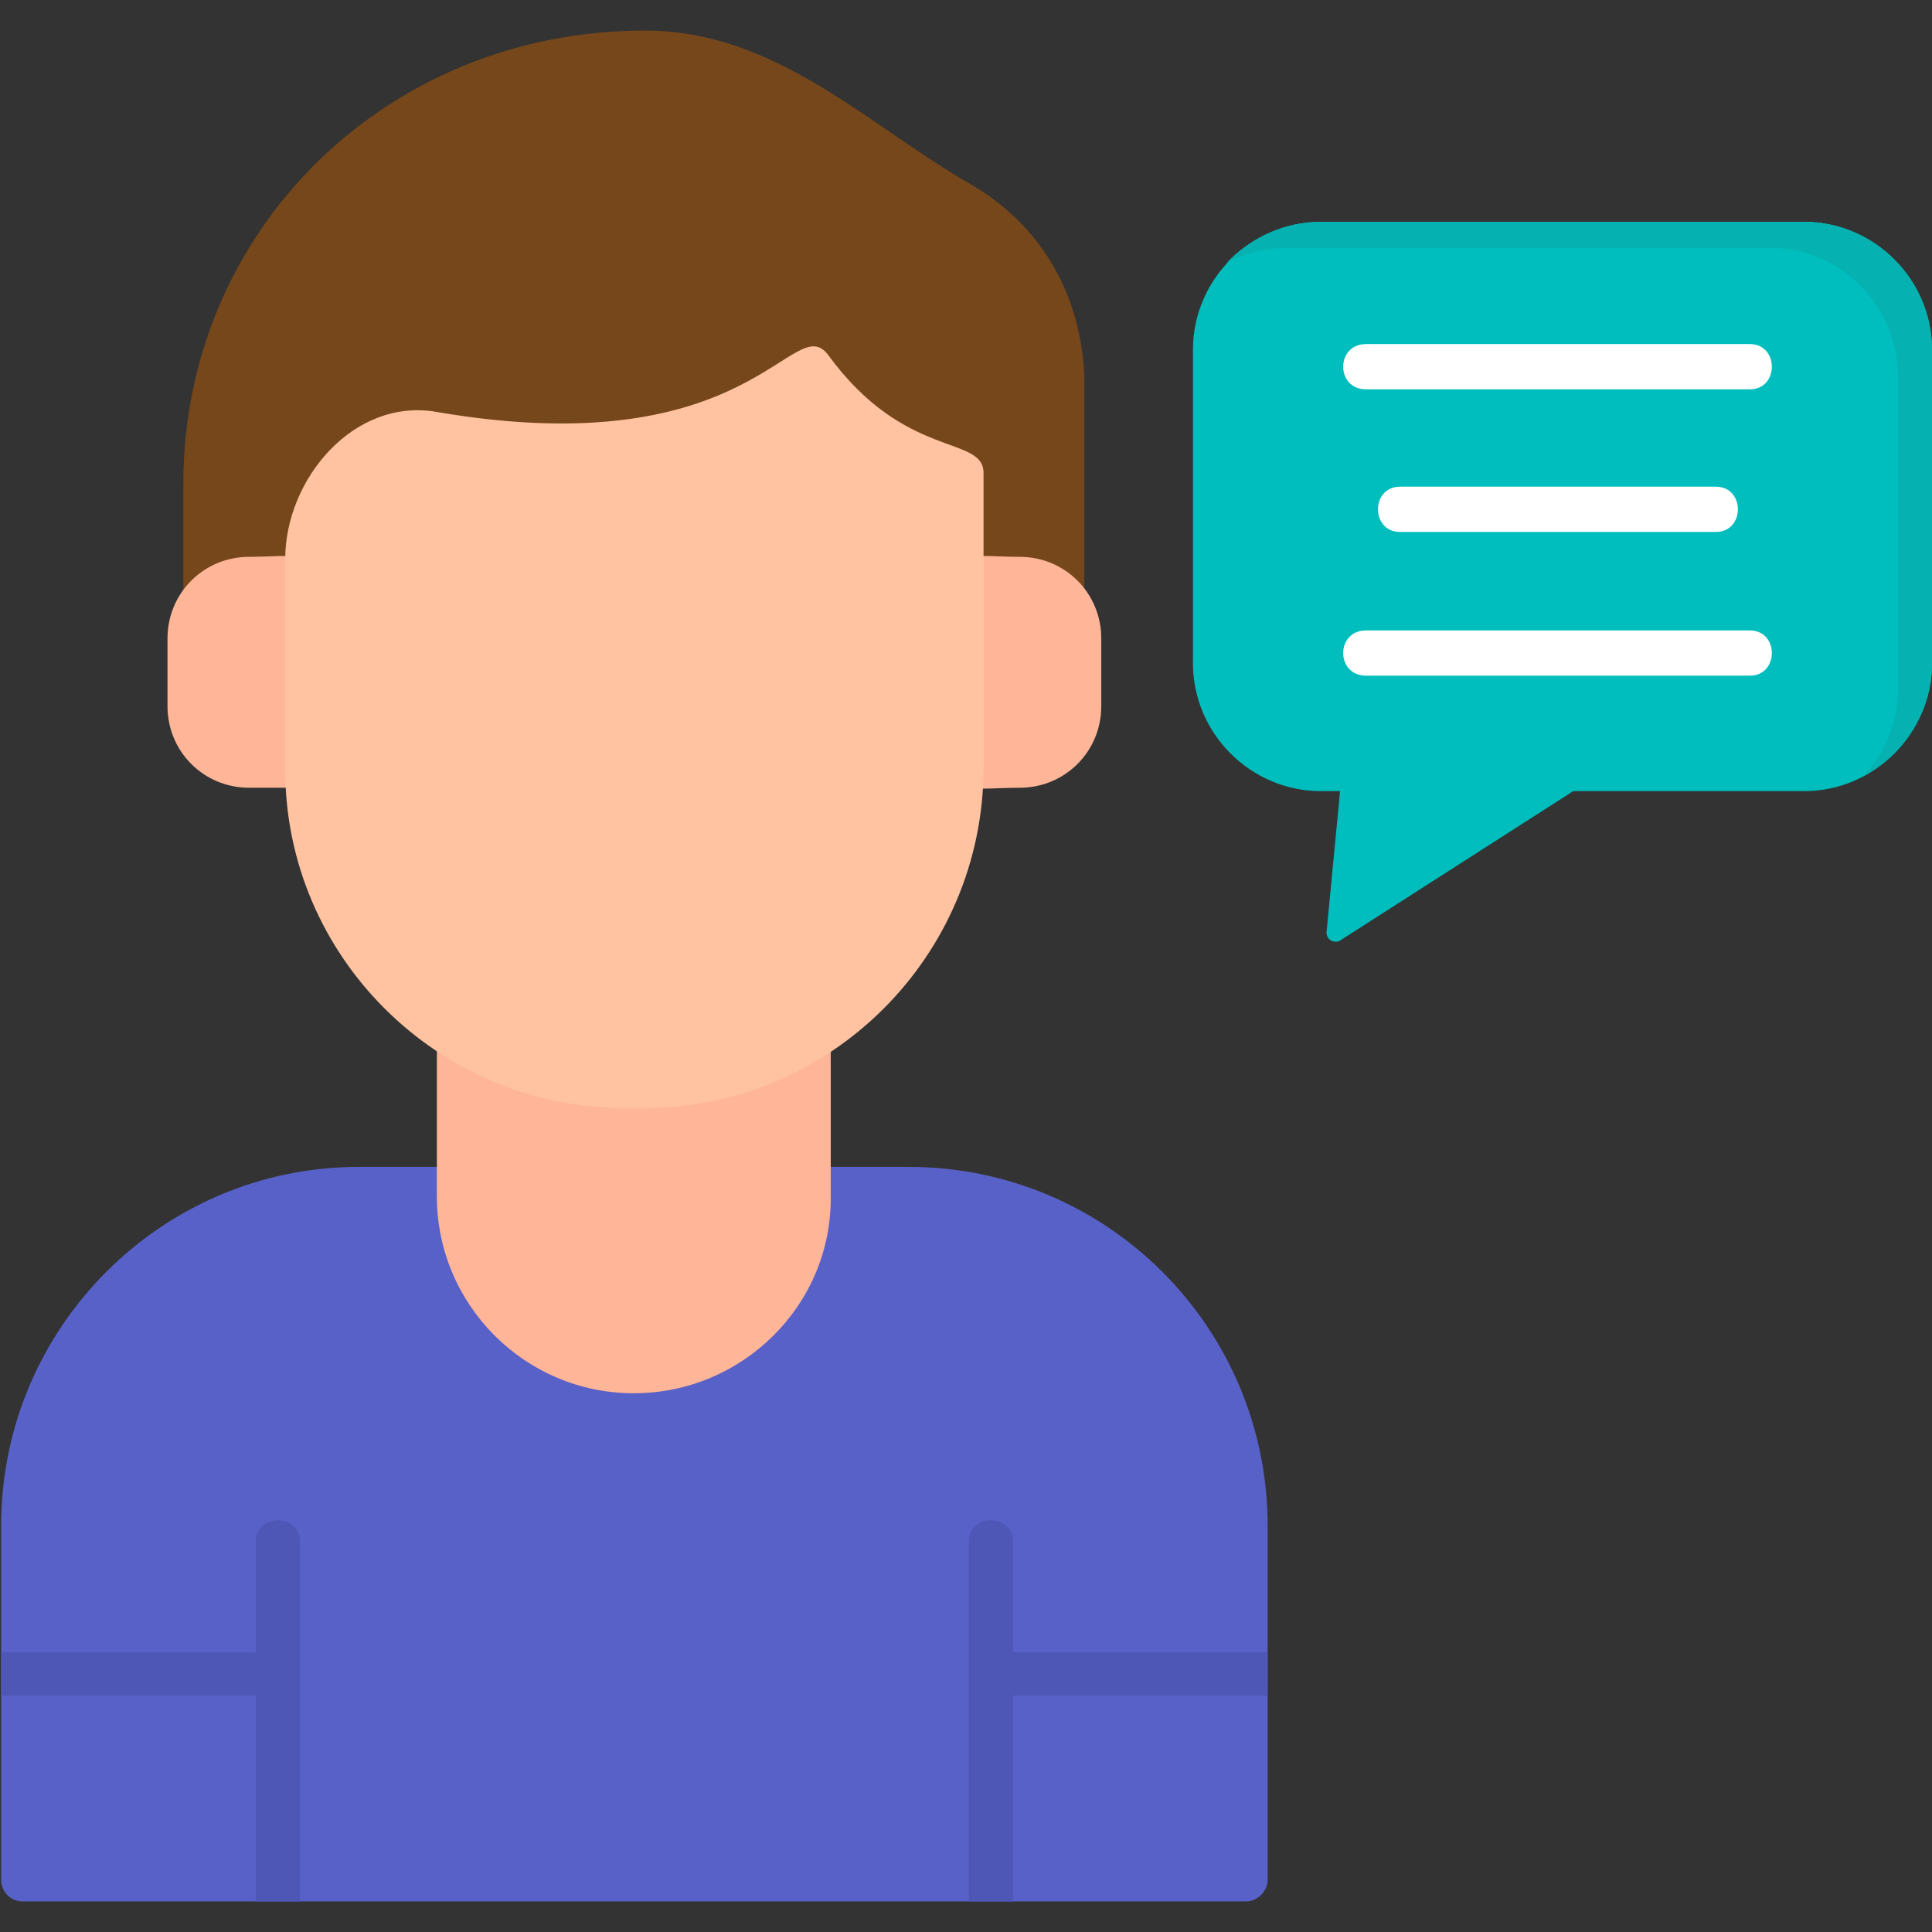
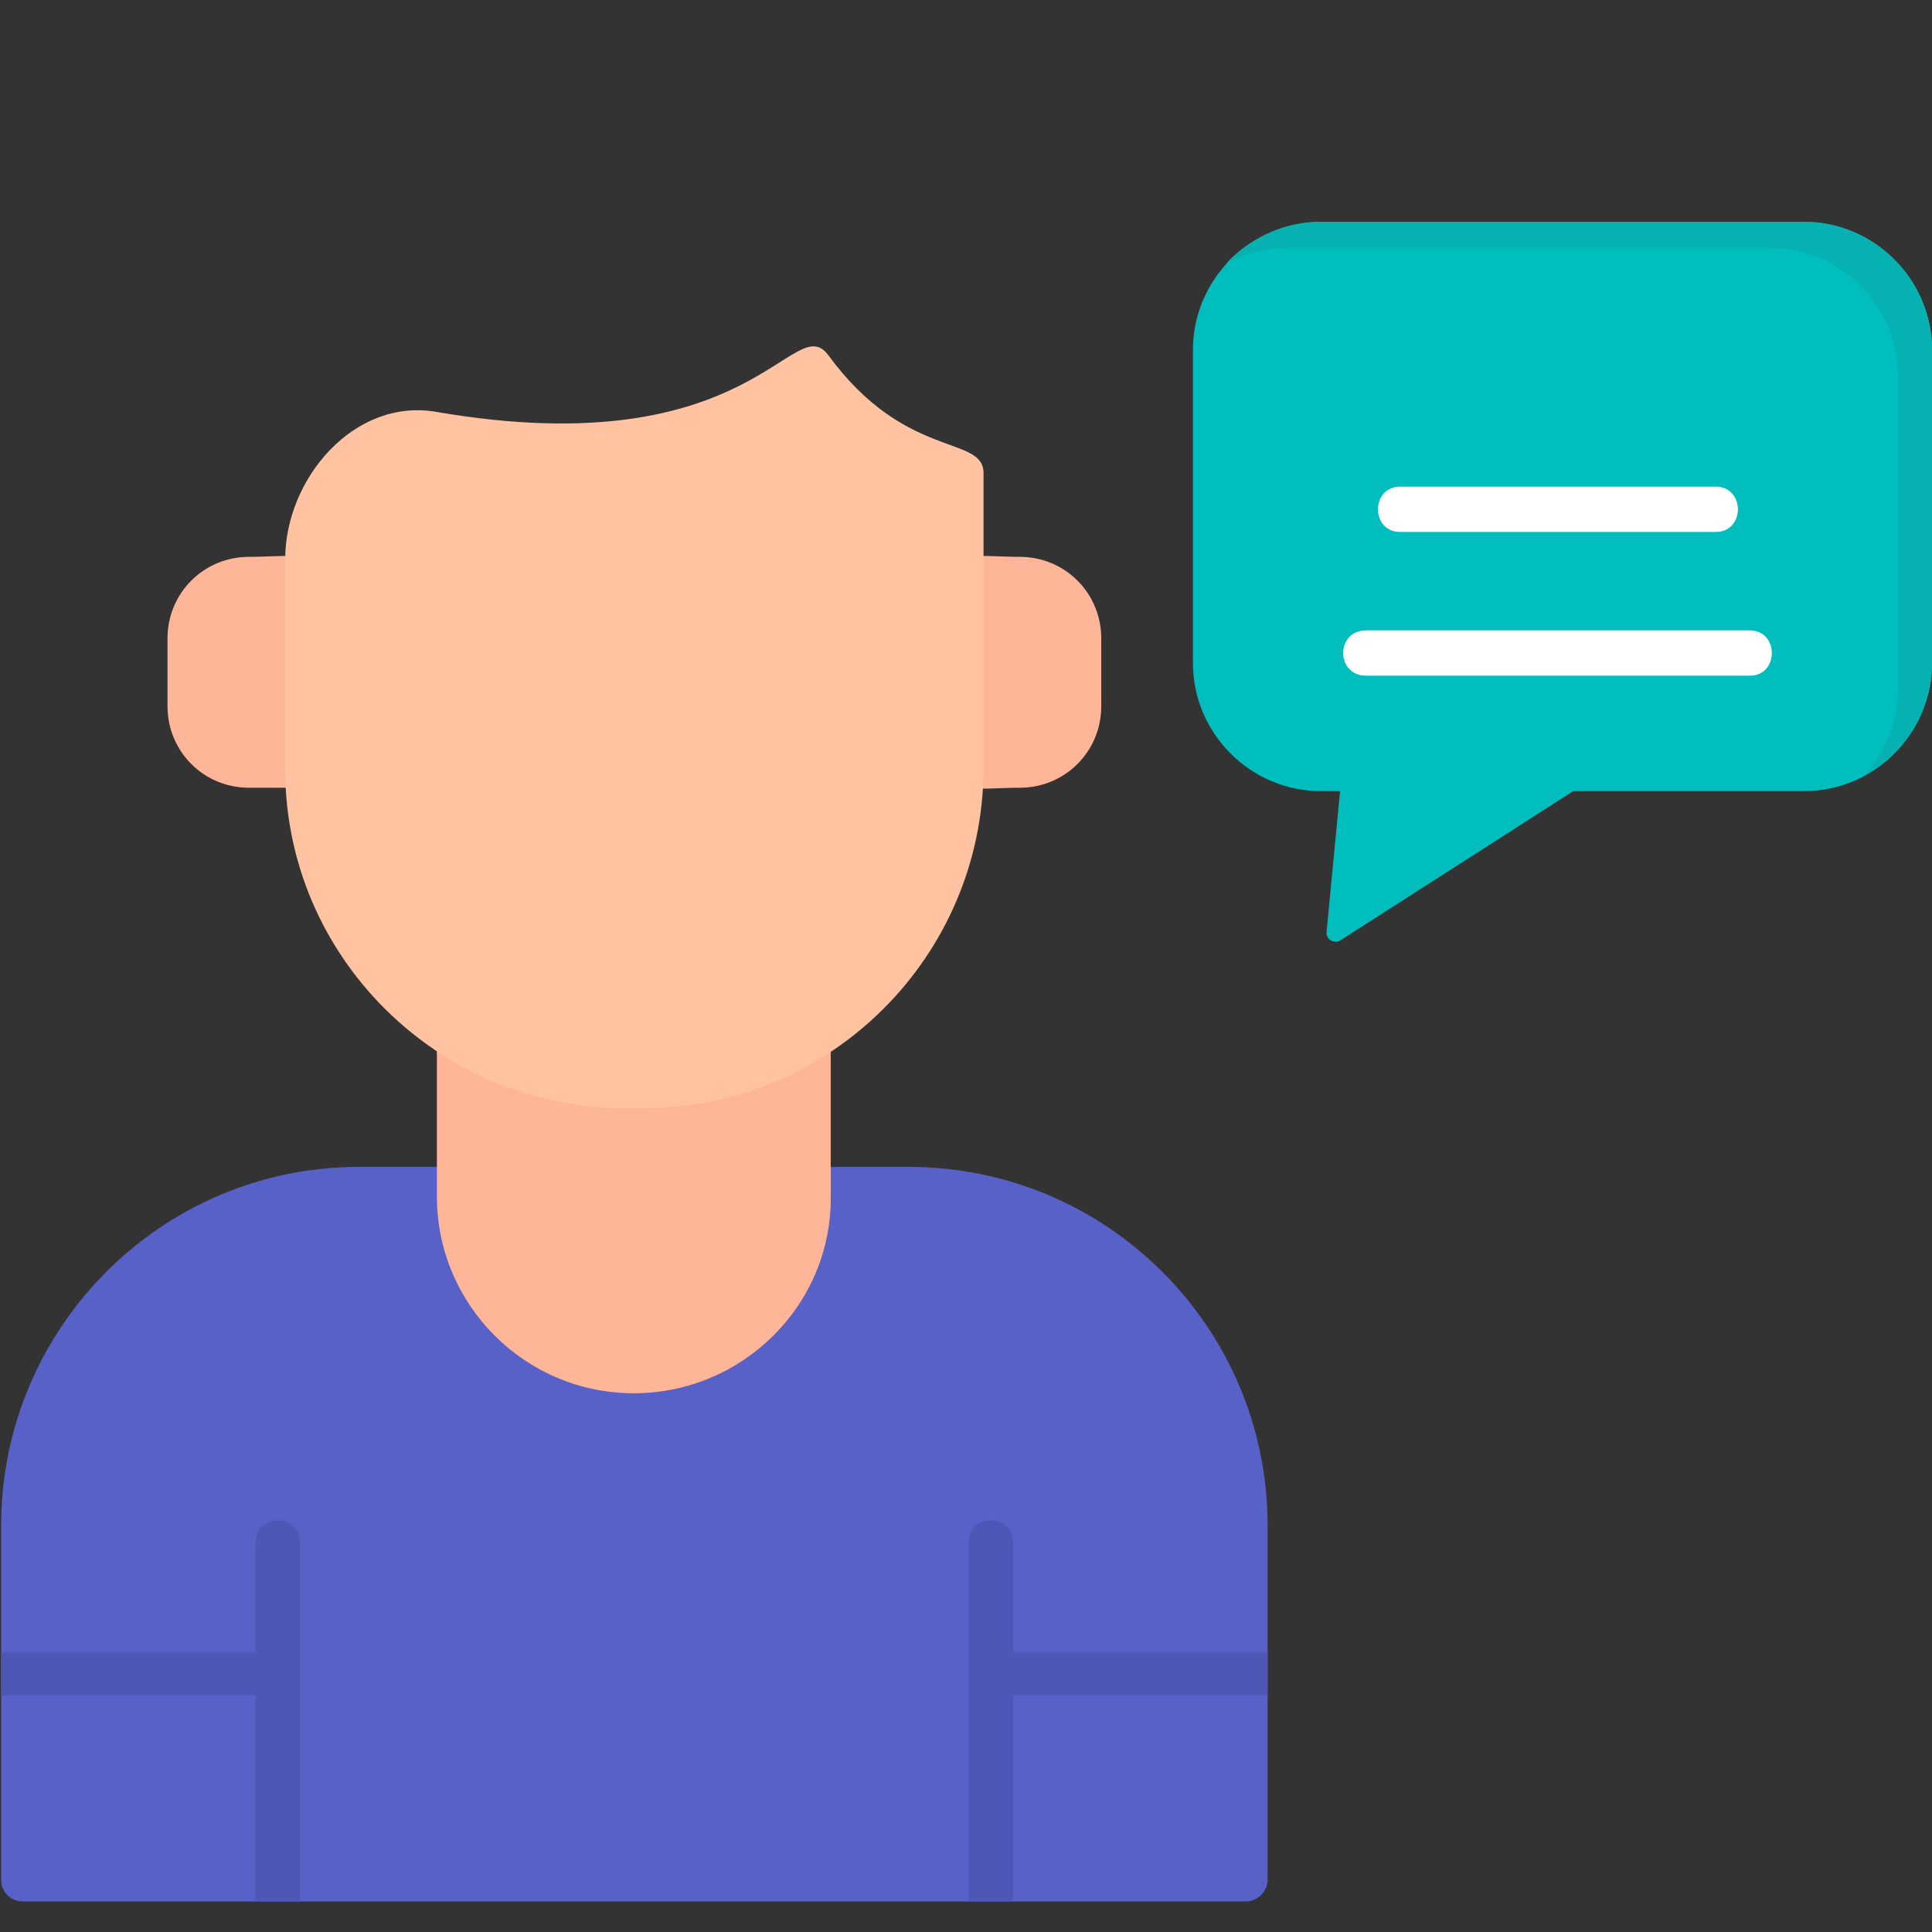
<svg xmlns="http://www.w3.org/2000/svg" width="512" height="512" viewBox="0 0 512 512" fill="none">
  <rect x="0" y="0" width="512" height="512" fill="#333333" stroke="none" />
  <g clip-path="url(#clip0_112_8636)">
    <path fill-rule="evenodd" clip-rule="evenodd" d="M353.933 249.552C354.233 249.552 354.833 249.552 355.133 249.252L416.921 209.66H478.109C496.705 209.66 512.002 194.363 512.002 175.766V92.682C512.002 74.086 496.705 58.789 478.109 58.789H350.034C331.438 58.789 316.141 74.086 316.141 92.682V175.766C316.141 194.363 331.438 209.66 350.034 209.66H355.133L351.534 247.152C351.534 248.352 352.434 249.552 353.933 249.552Z" fill="#00BEBD" />
    <path fill-rule="evenodd" clip-rule="evenodd" d="M478.107 58.789C496.703 58.789 512 74.086 512 92.682V175.766C512 188.664 504.502 200.061 493.704 205.76C499.403 199.762 503.002 191.663 503.002 182.665V99.881C503.002 80.985 487.705 65.688 469.109 65.688H341.034C335.335 65.688 329.936 67.187 325.137 69.587C331.435 62.988 340.434 58.789 350.032 58.789H478.107Z" fill="#05B1B1" />
    <path d="M127.176 314.039H208.76C209.36 311.64 211.16 309.24 214.459 309.24H240.854C293.344 309.24 335.935 351.832 335.935 404.322V498.203C335.935 501.203 333.236 503.902 330.236 503.902H6C2.7 503.902 0.301 501.203 0.301 498.203V404.322C0.301 351.832 42.892 309.24 95.082 309.24H121.777C125.076 309.24 126.876 311.64 127.176 314.039Z" fill="#5861C7" />
    <path d="M79.485 503.902H67.788V449.312H0.301V437.915H67.788V408.52C67.788 401.022 79.485 401.022 79.485 408.52V503.902Z" fill="#4E56B6" />
    <path d="M335.935 437.915V449.312H268.448V503.902H256.75V408.52C256.75 401.022 268.448 401.022 268.448 408.52V437.915H335.935Z" fill="#4E56B6" />
    <path fill-rule="evenodd" clip-rule="evenodd" d="M167.967 369.228C139.173 369.228 115.777 345.833 115.777 317.039V275.347C115.777 268.748 124.476 267.848 126.875 272.647L209.359 272.347C212.059 267.848 220.157 269.048 220.157 275.347V317.039C220.457 345.833 196.762 369.228 167.967 369.228Z" fill="#FFB698" />
-     <path fill-rule="evenodd" clip-rule="evenodd" d="M281.644 164.068C275.945 164.068 275.645 159.269 275.645 155.97H60.288V158.369C60.288 165.868 48.59 165.868 48.59 158.369V128.075C48.59 61.488 101.979 8.099 170.966 8.099C205.759 8.099 230.054 33.294 257.349 48.891C275.346 59.389 286.143 77.085 287.343 98.981V158.369C287.343 161.369 284.644 164.068 281.644 164.068Z" fill="#75471A" />
    <path fill-rule="evenodd" clip-rule="evenodd" d="M270.249 208.759C260.051 208.759 248.953 210.859 248.953 202.76V153.57C248.953 145.471 260.051 147.571 270.249 147.571C282.247 147.571 291.845 157.169 291.845 169.167V187.163C291.845 199.161 282.247 208.759 270.249 208.759Z" fill="#FFB698" />
    <path fill-rule="evenodd" clip-rule="evenodd" d="M81.583 208.759H65.986C53.989 208.759 44.391 199.161 44.391 187.163V169.167C44.391 157.169 53.989 147.571 65.986 147.571C76.184 147.571 87.282 145.471 87.282 153.57V203.06C87.282 206.06 84.583 208.759 81.583 208.759Z" fill="#FFB698" />
    <path fill-rule="evenodd" clip-rule="evenodd" d="M170.667 293.643H165.568C116.078 293.643 75.586 253.451 75.586 203.96V148.171C75.586 126.875 93.882 105.279 115.778 109.179C199.762 123.576 210.26 81.584 219.558 94.182C239.954 122.076 260.65 115.178 260.65 125.376V203.96C260.35 253.451 220.158 293.643 170.667 293.643Z" fill="#FFC3A1" />
-     <path fill-rule="evenodd" clip-rule="evenodd" d="M463.711 103.18H362.031C353.932 103.18 353.932 91.183 362.031 91.183H463.711C471.509 91.183 471.509 103.18 463.711 103.18Z" fill="white" />
    <path fill-rule="evenodd" clip-rule="evenodd" d="M454.712 140.972H371.029C363.23 140.972 363.23 128.975 371.029 128.975H454.712C462.511 128.975 462.511 140.972 454.712 140.972Z" fill="white" />
    <path fill-rule="evenodd" clip-rule="evenodd" d="M463.711 179.065H362.031C353.932 179.065 353.932 167.067 362.031 167.067H463.711C471.509 167.067 471.509 179.065 463.711 179.065Z" fill="white" />
  </g>
  <defs>
    <clipPath id="clip0_112_8636">
      <rect width="512" height="512" fill="white" />
    </clipPath>
  </defs>
</svg>